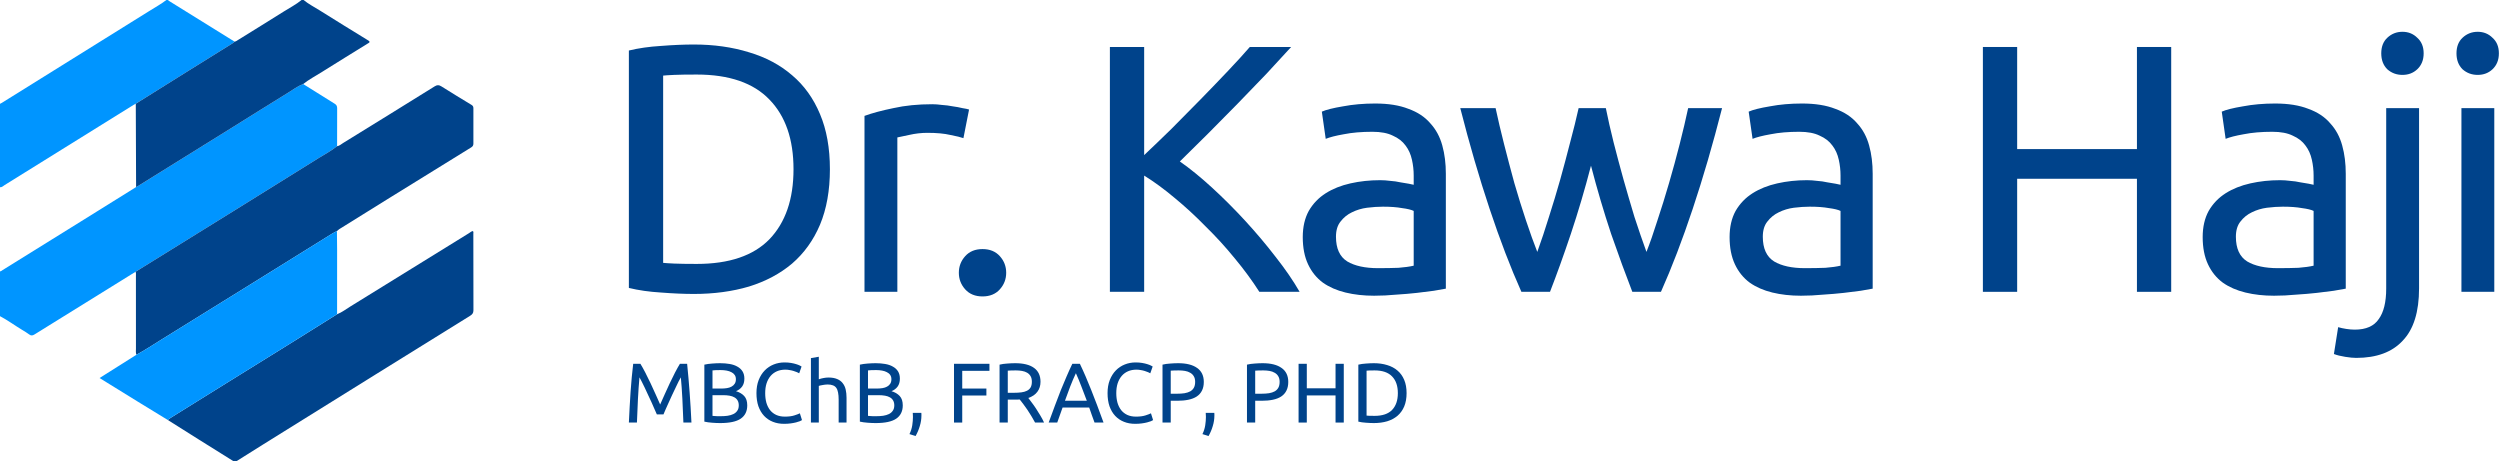
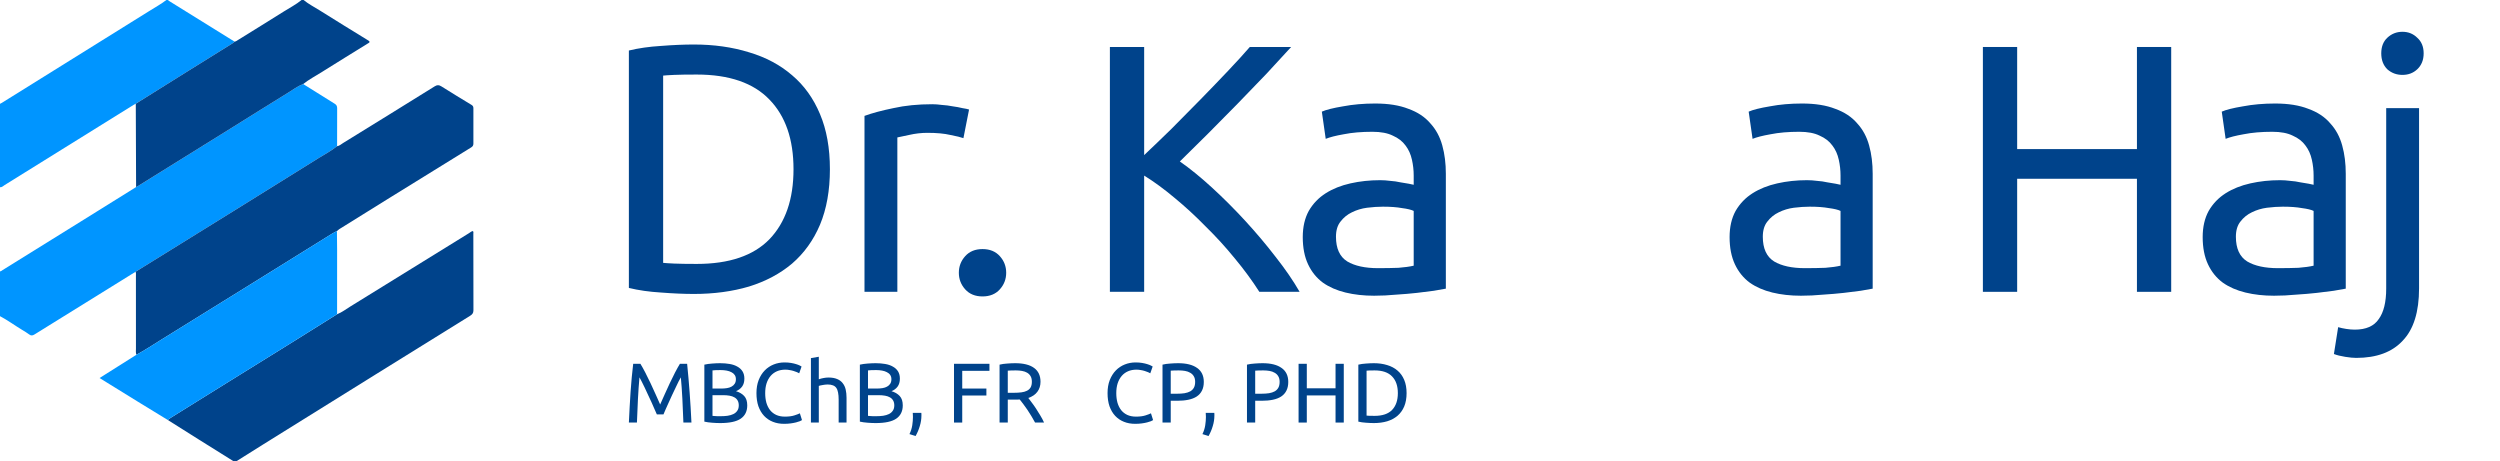
<svg xmlns="http://www.w3.org/2000/svg" width="271" height="50" viewBox="0 0 271 50" fill="none">
-   <path d="M270.381 31.634H266.819V11.719H270.381V31.634ZM268.581 8.119C267.943 8.119 267.394 7.915 266.934 7.506C266.5 7.072 266.283 6.498 266.283 5.783C266.283 5.068 266.5 4.506 266.934 4.097C267.394 3.663 267.943 3.446 268.581 3.446C269.219 3.446 269.756 3.663 270.19 4.097C270.649 4.506 270.879 5.068 270.879 5.783C270.879 6.498 270.649 7.072 270.19 7.506C269.756 7.915 269.219 8.119 268.581 8.119Z" fill="#00438B" />
  <path d="M255.409 38.796C255.103 38.796 254.707 38.758 254.222 38.681C253.737 38.605 253.328 38.502 252.996 38.375L253.456 35.464C253.711 35.541 254.005 35.605 254.337 35.656C254.668 35.707 254.975 35.732 255.256 35.732C256.481 35.732 257.349 35.349 257.86 34.583C258.396 33.843 258.664 32.745 258.664 31.29V11.719H262.226V31.251C262.226 33.804 261.639 35.694 260.464 36.919C259.315 38.17 257.63 38.796 255.409 38.796ZM260.426 8.119C259.788 8.119 259.239 7.915 258.779 7.506C258.345 7.072 258.128 6.498 258.128 5.783C258.128 5.068 258.345 4.506 258.779 4.097C259.239 3.663 259.788 3.446 260.426 3.446C261.064 3.446 261.601 3.663 262.035 4.097C262.494 4.506 262.724 5.068 262.724 5.783C262.724 6.498 262.494 7.072 262.035 7.506C261.601 7.915 261.064 8.119 260.426 8.119Z" fill="#00438B" />
  <path d="M246.927 29.068C247.77 29.068 248.51 29.055 249.148 29.03C249.812 28.979 250.361 28.902 250.795 28.8V22.864C250.54 22.736 250.119 22.634 249.531 22.558C248.97 22.455 248.28 22.404 247.463 22.404C246.927 22.404 246.353 22.443 245.74 22.519C245.153 22.596 244.604 22.762 244.093 23.017C243.608 23.247 243.199 23.579 242.867 24.013C242.536 24.421 242.37 24.97 242.37 25.66C242.37 26.936 242.778 27.83 243.595 28.341C244.412 28.826 245.523 29.068 246.927 29.068ZM246.621 11.221C248.051 11.221 249.251 11.413 250.221 11.796C251.217 12.153 252.008 12.676 252.595 13.366C253.208 14.03 253.642 14.834 253.897 15.779C254.153 16.698 254.28 17.719 254.28 18.843V31.29C253.974 31.341 253.54 31.417 252.978 31.519C252.442 31.596 251.829 31.672 251.14 31.749C250.451 31.826 249.697 31.89 248.88 31.941C248.089 32.017 247.297 32.056 246.506 32.056C245.382 32.056 244.348 31.941 243.404 31.711C242.459 31.481 241.642 31.124 240.953 30.639C240.263 30.128 239.727 29.464 239.344 28.647C238.961 27.83 238.77 26.847 238.77 25.698C238.77 24.6 238.987 23.655 239.421 22.864C239.88 22.072 240.493 21.434 241.259 20.949C242.025 20.464 242.919 20.106 243.94 19.877C244.961 19.647 246.034 19.532 247.157 19.532C247.514 19.532 247.885 19.557 248.268 19.608C248.651 19.634 249.008 19.685 249.34 19.762C249.697 19.813 250.004 19.864 250.259 19.915C250.514 19.966 250.693 20.004 250.795 20.03V19.034C250.795 18.447 250.731 17.872 250.604 17.311C250.476 16.723 250.246 16.213 249.914 15.779C249.583 15.319 249.123 14.962 248.536 14.706C247.974 14.425 247.234 14.285 246.314 14.285C245.14 14.285 244.106 14.374 243.212 14.553C242.344 14.706 241.693 14.872 241.259 15.051L240.838 12.102C241.297 11.898 242.063 11.706 243.136 11.527C244.208 11.323 245.37 11.221 246.621 11.221Z" fill="#00438B" />
  <path d="M231.644 5.093H235.358V31.634H231.644V19.378H218.66V31.634H214.945V5.093H218.66V16.161H231.644V5.093Z" fill="#00438B" />
  <path d="M195.646 29.068C196.488 29.068 197.229 29.055 197.867 29.03C198.531 28.979 199.08 28.902 199.514 28.8V22.864C199.259 22.736 198.837 22.634 198.25 22.558C197.688 22.455 196.999 22.404 196.182 22.404C195.646 22.404 195.071 22.443 194.459 22.519C193.871 22.596 193.322 22.762 192.812 23.017C192.327 23.247 191.918 23.579 191.586 24.013C191.254 24.421 191.088 24.97 191.088 25.66C191.088 26.936 191.497 27.83 192.314 28.341C193.131 28.826 194.242 29.068 195.646 29.068ZM195.339 11.221C196.769 11.221 197.969 11.413 198.94 11.796C199.935 12.153 200.727 12.676 201.314 13.366C201.927 14.03 202.361 14.834 202.616 15.779C202.872 16.698 202.999 17.719 202.999 18.843V31.29C202.693 31.341 202.259 31.417 201.697 31.519C201.161 31.596 200.548 31.672 199.859 31.749C199.169 31.826 198.416 31.89 197.599 31.941C196.808 32.017 196.016 32.056 195.225 32.056C194.101 32.056 193.067 31.941 192.122 31.711C191.178 31.481 190.361 31.124 189.671 30.639C188.982 30.128 188.446 29.464 188.063 28.647C187.68 27.83 187.488 26.847 187.488 25.698C187.488 24.6 187.705 23.655 188.139 22.864C188.599 22.072 189.212 21.434 189.978 20.949C190.744 20.464 191.637 20.106 192.659 19.877C193.68 19.647 194.752 19.532 195.876 19.532C196.233 19.532 196.603 19.557 196.986 19.608C197.369 19.634 197.727 19.685 198.059 19.762C198.416 19.813 198.723 19.864 198.978 19.915C199.233 19.966 199.412 20.004 199.514 20.03V19.034C199.514 18.447 199.45 17.872 199.323 17.311C199.195 16.723 198.965 16.213 198.633 15.779C198.301 15.319 197.842 14.962 197.254 14.706C196.693 14.425 195.952 14.285 195.033 14.285C193.859 14.285 192.825 14.374 191.931 14.553C191.063 14.706 190.412 14.872 189.978 15.051L189.556 12.102C190.016 11.898 190.782 11.706 191.854 11.527C192.927 11.323 194.088 11.221 195.339 11.221Z" fill="#00438B" />
-   <path d="M176.944 31.634C176.229 29.796 175.464 27.702 174.646 25.353C173.855 22.979 173.127 20.515 172.463 17.962C171.8 20.515 171.072 22.979 170.28 25.353C169.489 27.702 168.736 29.796 168.021 31.634H164.919C163.744 29.005 162.595 26.005 161.472 22.634C160.348 19.264 159.289 15.626 158.293 11.719H162.123C162.378 12.919 162.685 14.221 163.042 15.626C163.399 17.03 163.77 18.434 164.153 19.838C164.561 21.243 164.982 22.596 165.417 23.898C165.851 25.2 166.259 26.336 166.642 27.307C167.076 26.107 167.497 24.843 167.906 23.515C168.34 22.162 168.748 20.809 169.131 19.455C169.514 18.077 169.872 16.736 170.204 15.434C170.561 14.106 170.868 12.868 171.123 11.719H174.072C174.302 12.868 174.583 14.106 174.915 15.434C175.246 16.736 175.604 18.077 175.987 19.455C176.37 20.809 176.766 22.162 177.174 23.515C177.608 24.843 178.042 26.107 178.476 27.307C178.859 26.336 179.255 25.2 179.664 23.898C180.098 22.596 180.519 21.243 180.927 19.838C181.336 18.434 181.719 17.03 182.076 15.626C182.434 14.221 182.74 12.919 182.996 11.719H186.672C185.676 15.626 184.617 19.264 183.493 22.634C182.37 26.005 181.221 29.005 180.047 31.634H176.944Z" fill="#00438B" />
  <path d="M149.376 29.068C150.219 29.068 150.959 29.055 151.598 29.03C152.262 28.979 152.81 28.902 153.245 28.8V22.864C152.989 22.736 152.568 22.634 151.981 22.558C151.419 22.455 150.73 22.404 149.913 22.404C149.376 22.404 148.802 22.443 148.189 22.519C147.602 22.596 147.053 22.762 146.542 23.017C146.057 23.247 145.649 23.579 145.317 24.013C144.985 24.421 144.819 24.97 144.819 25.66C144.819 26.936 145.227 27.83 146.044 28.341C146.861 28.826 147.972 29.068 149.376 29.068ZM149.07 11.221C150.5 11.221 151.7 11.413 152.67 11.796C153.666 12.153 154.457 12.676 155.045 13.366C155.657 14.03 156.091 14.834 156.347 15.779C156.602 16.698 156.73 17.719 156.73 18.843V31.29C156.423 31.341 155.989 31.417 155.428 31.519C154.891 31.596 154.279 31.672 153.589 31.749C152.9 31.826 152.147 31.89 151.33 31.941C150.538 32.017 149.747 32.056 148.955 32.056C147.832 32.056 146.798 31.941 145.853 31.711C144.908 31.481 144.091 31.124 143.402 30.639C142.712 30.128 142.176 29.464 141.793 28.647C141.41 27.83 141.219 26.847 141.219 25.698C141.219 24.6 141.436 23.655 141.87 22.864C142.329 22.072 142.942 21.434 143.708 20.949C144.474 20.464 145.368 20.106 146.389 19.877C147.41 19.647 148.483 19.532 149.606 19.532C149.964 19.532 150.334 19.557 150.717 19.608C151.1 19.634 151.457 19.685 151.789 19.762C152.147 19.813 152.453 19.864 152.708 19.915C152.964 19.966 153.142 20.004 153.245 20.03V19.034C153.245 18.447 153.181 17.872 153.053 17.311C152.925 16.723 152.696 16.213 152.364 15.779C152.032 15.319 151.572 14.962 150.985 14.706C150.423 14.425 149.683 14.285 148.764 14.285C147.589 14.285 146.555 14.374 145.661 14.553C144.793 14.706 144.142 14.872 143.708 15.051L143.287 12.102C143.746 11.898 144.512 11.706 145.585 11.527C146.657 11.323 147.819 11.221 149.07 11.221Z" fill="#00438B" />
  <path d="M139.96 5.093C139.168 5.961 138.275 6.931 137.279 8.004C136.283 9.051 135.236 10.136 134.138 11.259C133.066 12.357 131.994 13.442 130.921 14.515C129.849 15.587 128.84 16.583 127.896 17.502C128.994 18.268 130.155 19.213 131.381 20.336C132.606 21.459 133.806 22.659 134.981 23.936C136.155 25.213 137.253 26.515 138.275 27.843C139.321 29.17 140.189 30.434 140.879 31.634H136.513C135.747 30.434 134.866 29.234 133.87 28.034C132.874 26.808 131.815 25.647 130.691 24.549C129.594 23.425 128.47 22.391 127.321 21.447C126.198 20.502 125.1 19.698 124.027 19.034V31.634H120.312V5.093H124.027V16.812C124.921 15.97 125.904 15.025 126.976 13.978C128.049 12.906 129.108 11.834 130.155 10.761C131.202 9.689 132.185 8.668 133.104 7.697C134.049 6.702 134.84 5.834 135.479 5.093H139.96Z" fill="#00438B" />
  <path d="M109.071 29.567C109.071 30.256 108.842 30.856 108.382 31.366C107.923 31.877 107.297 32.133 106.505 32.133C105.714 32.133 105.088 31.877 104.629 31.366C104.169 30.856 103.939 30.256 103.939 29.567C103.939 28.877 104.169 28.277 104.629 27.767C105.088 27.256 105.714 27 106.505 27C107.297 27 107.923 27.256 108.382 27.767C108.842 28.277 109.071 28.877 109.071 29.567Z" fill="#00438B" />
  <path d="M101.064 11.298C101.371 11.298 101.715 11.323 102.098 11.375C102.507 11.4 102.903 11.451 103.286 11.528C103.669 11.579 104.013 11.643 104.32 11.719C104.652 11.77 104.894 11.821 105.047 11.873L104.435 14.975C104.154 14.873 103.681 14.758 103.018 14.63C102.379 14.477 101.549 14.4 100.528 14.4C99.864 14.4 99.2 14.477 98.537 14.63C97.898 14.758 97.477 14.847 97.273 14.898V31.634H93.711V12.562C94.553 12.255 95.6 11.975 96.851 11.719C98.103 11.438 99.507 11.298 101.064 11.298Z" fill="#00438B" />
  <path d="M89.962 18.345C89.962 20.642 89.604 22.647 88.889 24.358C88.175 26.043 87.166 27.447 85.864 28.57C84.562 29.668 83.004 30.498 81.192 31.06C79.379 31.596 77.387 31.864 75.217 31.864C74.144 31.864 72.957 31.813 71.655 31.711C70.379 31.634 69.217 31.468 68.17 31.213V5.476C69.217 5.221 70.379 5.055 71.655 4.978C72.957 4.876 74.144 4.825 75.217 4.825C77.387 4.825 79.379 5.106 81.192 5.668C83.004 6.204 84.562 7.034 85.864 8.157C87.166 9.255 88.175 10.659 88.889 12.37C89.604 14.055 89.962 16.047 89.962 18.345ZM75.523 28.609C79.047 28.609 81.677 27.715 83.413 25.928C85.149 24.115 86.017 21.587 86.017 18.345C86.017 15.102 85.149 12.587 83.413 10.8C81.677 8.987 79.047 8.081 75.523 8.081C74.476 8.081 73.659 8.093 73.072 8.119C72.51 8.144 72.115 8.17 71.885 8.195V28.494C72.115 28.519 72.51 28.545 73.072 28.57C73.659 28.596 74.476 28.609 75.523 28.609Z" fill="#00438B" />
  <path d="M152.474 42.616C152.474 43.167 152.388 43.648 152.217 44.059C152.045 44.464 151.803 44.8 151.491 45.07C151.178 45.334 150.804 45.533 150.369 45.668C149.934 45.796 149.456 45.861 148.935 45.861C148.678 45.861 148.393 45.848 148.081 45.824C147.774 45.806 147.495 45.766 147.244 45.704V39.528C147.495 39.466 147.774 39.426 148.081 39.408C148.393 39.384 148.678 39.371 148.935 39.371C149.456 39.371 149.934 39.439 150.369 39.574C150.804 39.702 151.178 39.901 151.491 40.171C151.803 40.434 152.045 40.772 152.217 41.182C152.388 41.587 152.474 42.065 152.474 42.616ZM149.009 45.079C149.855 45.079 150.486 44.865 150.902 44.436C151.319 44.001 151.527 43.394 151.527 42.616C151.527 41.838 151.319 41.234 150.902 40.805C150.486 40.37 149.855 40.153 149.009 40.153C148.758 40.153 148.562 40.156 148.421 40.162C148.286 40.168 148.191 40.174 148.136 40.18V45.052C148.191 45.058 148.286 45.064 148.421 45.07C148.562 45.076 148.758 45.079 149.009 45.079Z" fill="#00438B" />
  <path d="M144.773 39.435H145.665V45.805H144.773V42.864H141.657V45.805H140.766V39.435H141.657V42.092H144.773V39.435Z" fill="#00438B" />
  <path d="M136.863 39.371C137.758 39.371 138.444 39.543 138.922 39.886C139.406 40.223 139.648 40.729 139.648 41.403C139.648 41.77 139.581 42.086 139.446 42.349C139.317 42.607 139.127 42.818 138.876 42.984C138.631 43.143 138.331 43.259 137.975 43.333C137.62 43.407 137.219 43.443 136.771 43.443H136.063V45.806H135.172V39.528C135.423 39.466 135.702 39.426 136.008 39.408C136.321 39.384 136.606 39.371 136.863 39.371ZM136.937 40.153C136.557 40.153 136.266 40.162 136.063 40.18V42.68H136.734C137.041 42.68 137.317 42.662 137.562 42.625C137.807 42.582 138.012 42.515 138.178 42.423C138.349 42.325 138.481 42.193 138.573 42.028C138.665 41.862 138.711 41.651 138.711 41.394C138.711 41.148 138.662 40.946 138.564 40.787C138.472 40.627 138.343 40.502 138.178 40.41C138.018 40.312 137.831 40.245 137.617 40.208C137.402 40.171 137.176 40.153 136.937 40.153Z" fill="#00438B" />
  <path d="M131.631 44.758C131.637 44.807 131.64 44.856 131.64 44.905C131.64 44.948 131.64 44.994 131.64 45.043C131.64 45.429 131.582 45.809 131.465 46.182C131.355 46.562 131.202 46.924 131.006 47.267L130.344 47.056C130.497 46.743 130.598 46.424 130.647 46.1C130.696 45.781 130.721 45.481 130.721 45.199C130.721 45.119 130.718 45.043 130.711 44.969C130.711 44.896 130.708 44.825 130.702 44.758H131.631Z" fill="#00438B" />
  <path d="M127.707 39.371C128.602 39.371 129.288 39.543 129.766 39.886C130.25 40.223 130.492 40.729 130.492 41.403C130.492 41.77 130.425 42.086 130.29 42.349C130.161 42.607 129.971 42.818 129.72 42.984C129.475 43.143 129.174 43.259 128.819 43.333C128.464 43.407 128.062 43.443 127.615 43.443H126.907V45.806H126.016V39.528C126.267 39.466 126.546 39.426 126.852 39.408C127.165 39.384 127.45 39.371 127.707 39.371ZM127.78 40.153C127.401 40.153 127.109 40.162 126.907 40.18V42.68H127.578C127.885 42.68 128.16 42.662 128.405 42.625C128.651 42.582 128.856 42.515 129.021 42.423C129.193 42.325 129.325 42.193 129.417 42.028C129.508 41.862 129.554 41.651 129.554 41.394C129.554 41.148 129.505 40.946 129.407 40.787C129.315 40.627 129.187 40.502 129.021 40.41C128.862 40.312 128.675 40.245 128.461 40.208C128.246 40.171 128.019 40.153 127.78 40.153Z" fill="#00438B" />
  <path d="M123.055 45.943C122.608 45.943 122.2 45.87 121.833 45.722C121.465 45.575 121.149 45.361 120.886 45.079C120.622 44.797 120.417 44.451 120.27 44.04C120.129 43.624 120.059 43.149 120.059 42.616C120.059 42.083 120.138 41.611 120.298 41.2C120.463 40.783 120.684 40.434 120.959 40.152C121.235 39.87 121.557 39.656 121.925 39.509C122.292 39.362 122.684 39.288 123.101 39.288C123.365 39.288 123.6 39.307 123.809 39.343C124.023 39.38 124.207 39.423 124.36 39.472C124.52 39.521 124.648 39.57 124.746 39.619C124.844 39.668 124.912 39.705 124.949 39.73L124.691 40.465C124.636 40.428 124.556 40.388 124.452 40.345C124.348 40.303 124.229 40.26 124.094 40.217C123.965 40.174 123.821 40.14 123.662 40.116C123.509 40.085 123.352 40.07 123.193 40.07C122.856 40.07 122.553 40.128 122.283 40.244C122.013 40.361 121.784 40.529 121.594 40.75C121.404 40.97 121.257 41.24 121.152 41.559C121.054 41.871 121.005 42.224 121.005 42.616C121.005 42.996 121.048 43.342 121.134 43.654C121.226 43.967 121.361 44.236 121.538 44.463C121.716 44.684 121.937 44.855 122.2 44.978C122.47 45.1 122.782 45.162 123.138 45.162C123.548 45.162 123.888 45.119 124.158 45.033C124.428 44.947 124.63 44.871 124.765 44.803L124.995 45.539C124.952 45.569 124.875 45.609 124.765 45.658C124.654 45.701 124.517 45.744 124.351 45.787C124.186 45.83 123.993 45.867 123.772 45.897C123.551 45.928 123.312 45.943 123.055 45.943Z" fill="#00438B" />
-   <path d="M118.648 45.805C118.544 45.529 118.446 45.26 118.354 44.996C118.262 44.727 118.167 44.454 118.069 44.178H115.183L114.604 45.805H113.676C113.921 45.131 114.151 44.509 114.365 43.939C114.58 43.363 114.788 42.818 114.99 42.303C115.199 41.788 115.404 41.298 115.606 40.833C115.808 40.361 116.02 39.895 116.24 39.435H117.058C117.279 39.895 117.49 40.361 117.693 40.833C117.895 41.298 118.097 41.788 118.299 42.303C118.508 42.818 118.719 43.363 118.933 43.939C119.148 44.509 119.378 45.131 119.623 45.805H118.648ZM117.812 43.443C117.616 42.91 117.42 42.395 117.224 41.899C117.034 41.396 116.835 40.915 116.626 40.456C116.412 40.915 116.207 41.396 116.01 41.899C115.821 42.395 115.631 42.91 115.441 43.443H117.812Z" fill="#00438B" />
  <path d="M111.468 43.14C111.566 43.263 111.688 43.425 111.835 43.627C111.988 43.823 112.145 44.044 112.304 44.289C112.463 44.528 112.62 44.779 112.773 45.043C112.932 45.306 113.067 45.56 113.177 45.806H112.203C112.08 45.573 111.946 45.337 111.798 45.098C111.657 44.859 111.513 44.632 111.366 44.418C111.219 44.197 111.072 43.992 110.925 43.802C110.784 43.612 110.656 43.446 110.539 43.305C110.46 43.312 110.377 43.315 110.291 43.315C110.211 43.315 110.129 43.315 110.043 43.315H109.243V45.806H108.352V39.528C108.603 39.466 108.882 39.426 109.188 39.408C109.501 39.384 109.785 39.371 110.043 39.371C110.937 39.371 111.618 39.54 112.083 39.877C112.555 40.214 112.791 40.716 112.791 41.384C112.791 41.807 112.678 42.169 112.451 42.469C112.23 42.769 111.903 42.993 111.468 43.14ZM110.116 40.153C109.736 40.153 109.445 40.162 109.243 40.18V42.579H109.877C110.184 42.579 110.46 42.564 110.705 42.533C110.95 42.503 111.155 42.444 111.32 42.359C111.492 42.273 111.624 42.153 111.716 42C111.808 41.841 111.854 41.633 111.854 41.375C111.854 41.136 111.808 40.937 111.716 40.778C111.624 40.618 111.498 40.493 111.339 40.401C111.186 40.309 111.002 40.245 110.787 40.208C110.579 40.171 110.355 40.153 110.116 40.153Z" fill="#00438B" />
  <path d="M103.414 45.805V39.435H107.256V40.198H104.306V42.119H106.925V42.873H104.306V45.805H103.414Z" fill="#00438B" />
  <path d="M99.873 44.758C99.879 44.807 99.882 44.856 99.882 44.905C99.882 44.948 99.882 44.994 99.882 45.043C99.882 45.429 99.824 45.809 99.707 46.182C99.597 46.562 99.444 46.924 99.248 47.267L98.586 47.056C98.739 46.743 98.84 46.424 98.889 46.1C98.938 45.781 98.963 45.481 98.963 45.199C98.963 45.119 98.96 45.043 98.954 44.969C98.954 44.896 98.951 44.825 98.944 44.758H99.873Z" fill="#00438B" />
  <path d="M94.928 45.861C94.799 45.861 94.658 45.858 94.505 45.852C94.358 45.845 94.208 45.836 94.055 45.824C93.908 45.812 93.76 45.796 93.613 45.778C93.466 45.76 93.332 45.735 93.209 45.704V39.528C93.332 39.497 93.466 39.472 93.613 39.454C93.76 39.436 93.908 39.42 94.055 39.408C94.208 39.396 94.358 39.387 94.505 39.38C94.652 39.374 94.79 39.371 94.919 39.371C95.286 39.371 95.629 39.399 95.948 39.454C96.273 39.509 96.552 39.604 96.784 39.739C97.023 39.868 97.21 40.039 97.345 40.254C97.48 40.468 97.547 40.732 97.547 41.044C97.547 41.394 97.465 41.681 97.299 41.908C97.134 42.129 96.913 42.294 96.638 42.405C97.011 42.515 97.308 42.69 97.529 42.928C97.75 43.167 97.86 43.505 97.86 43.94C97.86 44.577 97.624 45.058 97.152 45.383C96.686 45.701 95.945 45.861 94.928 45.861ZM94.091 42.837V45.079C94.159 45.086 94.238 45.092 94.33 45.098C94.41 45.104 94.502 45.11 94.606 45.116C94.716 45.116 94.842 45.116 94.983 45.116C95.246 45.116 95.495 45.101 95.728 45.07C95.966 45.033 96.175 44.972 96.353 44.886C96.53 44.8 96.671 44.681 96.775 44.528C96.886 44.375 96.941 44.182 96.941 43.949C96.941 43.74 96.901 43.566 96.821 43.425C96.742 43.278 96.625 43.161 96.472 43.076C96.325 42.99 96.147 42.928 95.939 42.892C95.731 42.855 95.498 42.837 95.24 42.837H94.091ZM94.091 42.12H95.029C95.249 42.12 95.458 42.104 95.654 42.074C95.85 42.043 96.019 41.988 96.159 41.908C96.307 41.829 96.42 41.724 96.5 41.596C96.585 41.467 96.628 41.305 96.628 41.109C96.628 40.925 96.585 40.772 96.5 40.649C96.414 40.52 96.294 40.419 96.141 40.346C95.994 40.266 95.819 40.208 95.617 40.171C95.415 40.134 95.201 40.116 94.974 40.116C94.747 40.116 94.569 40.119 94.441 40.125C94.312 40.131 94.196 40.14 94.091 40.153V42.12Z" fill="#00438B" />
  <path d="M87.904 45.805V38.82L88.759 38.672V41.117C88.918 41.056 89.087 41.01 89.265 40.98C89.448 40.943 89.629 40.924 89.807 40.924C90.187 40.924 90.502 40.98 90.754 41.09C91.005 41.194 91.204 41.344 91.351 41.54C91.504 41.73 91.612 41.96 91.673 42.23C91.734 42.499 91.765 42.797 91.765 43.121V45.805H90.91V43.305C90.91 43.011 90.888 42.76 90.846 42.551C90.809 42.343 90.745 42.175 90.653 42.046C90.561 41.917 90.438 41.825 90.285 41.77C90.132 41.709 89.942 41.678 89.715 41.678C89.623 41.678 89.528 41.684 89.43 41.697C89.332 41.709 89.237 41.724 89.145 41.742C89.059 41.755 88.98 41.77 88.906 41.788C88.839 41.807 88.79 41.822 88.759 41.834V45.805H87.904Z" fill="#00438B" />
  <path d="M84.996 45.943C84.549 45.943 84.142 45.87 83.774 45.722C83.406 45.575 83.091 45.361 82.827 45.079C82.564 44.797 82.359 44.451 82.211 44.04C82.07 43.624 82 43.149 82 42.616C82 42.083 82.08 41.611 82.239 41.2C82.404 40.783 82.625 40.434 82.901 40.152C83.177 39.87 83.498 39.656 83.866 39.509C84.234 39.362 84.626 39.288 85.042 39.288C85.306 39.288 85.542 39.307 85.75 39.343C85.965 39.38 86.148 39.423 86.302 39.472C86.461 39.521 86.59 39.57 86.688 39.619C86.786 39.668 86.853 39.705 86.89 39.73L86.633 40.465C86.578 40.428 86.498 40.388 86.394 40.345C86.289 40.303 86.17 40.26 86.035 40.217C85.906 40.174 85.763 40.14 85.603 40.116C85.45 40.085 85.294 40.07 85.134 40.07C84.797 40.07 84.494 40.128 84.224 40.244C83.955 40.361 83.725 40.529 83.535 40.75C83.345 40.97 83.198 41.24 83.094 41.559C82.996 41.871 82.947 42.224 82.947 42.616C82.947 42.996 82.99 43.342 83.075 43.654C83.167 43.967 83.302 44.236 83.48 44.463C83.658 44.684 83.878 44.855 84.142 44.978C84.411 45.1 84.724 45.162 85.079 45.162C85.49 45.162 85.83 45.119 86.1 45.033C86.369 44.947 86.571 44.871 86.706 44.803L86.936 45.539C86.893 45.569 86.816 45.609 86.706 45.658C86.596 45.701 86.458 45.744 86.293 45.787C86.127 45.83 85.934 45.867 85.713 45.897C85.493 45.928 85.254 45.943 84.996 45.943Z" fill="#00438B" />
  <path d="M78.07 45.861C77.942 45.861 77.801 45.858 77.648 45.852C77.501 45.845 77.35 45.836 77.197 45.824C77.05 45.812 76.903 45.796 76.756 45.778C76.609 45.76 76.474 45.735 76.352 45.704V39.528C76.474 39.497 76.609 39.472 76.756 39.454C76.903 39.436 77.05 39.42 77.197 39.408C77.35 39.396 77.501 39.387 77.648 39.38C77.795 39.374 77.933 39.371 78.061 39.371C78.429 39.371 78.772 39.399 79.091 39.454C79.415 39.509 79.694 39.604 79.927 39.739C80.166 39.868 80.353 40.039 80.488 40.254C80.623 40.468 80.69 40.732 80.69 41.044C80.69 41.394 80.607 41.681 80.442 41.908C80.276 42.129 80.056 42.294 79.78 42.405C80.154 42.515 80.451 42.69 80.672 42.928C80.892 43.167 81.002 43.505 81.002 43.94C81.002 44.577 80.767 45.058 80.295 45.383C79.829 45.701 79.088 45.861 78.07 45.861ZM77.234 42.837V45.079C77.301 45.086 77.381 45.092 77.473 45.098C77.553 45.104 77.644 45.11 77.749 45.116C77.859 45.116 77.985 45.116 78.126 45.116C78.389 45.116 78.637 45.101 78.87 45.07C79.109 45.033 79.317 44.972 79.495 44.886C79.673 44.8 79.814 44.681 79.918 44.528C80.028 44.375 80.083 44.182 80.083 43.949C80.083 43.74 80.043 43.566 79.964 43.425C79.884 43.278 79.768 43.161 79.615 43.076C79.468 42.99 79.29 42.928 79.082 42.892C78.873 42.855 78.64 42.837 78.383 42.837H77.234ZM77.234 42.12H78.171C78.392 42.12 78.6 42.104 78.796 42.074C78.993 42.043 79.161 41.988 79.302 41.908C79.449 41.829 79.562 41.724 79.642 41.596C79.728 41.467 79.771 41.305 79.771 41.109C79.771 40.925 79.728 40.772 79.642 40.649C79.556 40.52 79.437 40.419 79.284 40.346C79.137 40.266 78.962 40.208 78.76 40.171C78.558 40.134 78.343 40.116 78.116 40.116C77.89 40.116 77.712 40.119 77.583 40.125C77.455 40.131 77.338 40.14 77.234 40.153V42.12Z" fill="#00438B" />
  <path d="M71.203 44.923C71.142 44.776 71.059 44.589 70.955 44.362C70.857 44.135 70.75 43.89 70.633 43.627C70.517 43.363 70.391 43.094 70.256 42.818C70.128 42.536 70.005 42.273 69.889 42.028C69.772 41.776 69.662 41.553 69.558 41.356C69.46 41.16 69.38 41.01 69.319 40.906C69.251 41.629 69.196 42.413 69.153 43.259C69.111 44.099 69.074 44.947 69.043 45.805H68.17C68.194 45.254 68.222 44.699 68.253 44.142C68.283 43.578 68.317 43.026 68.354 42.487C68.397 41.942 68.439 41.412 68.482 40.897C68.531 40.382 68.584 39.895 68.639 39.435H69.42C69.585 39.705 69.763 40.024 69.953 40.391C70.143 40.759 70.333 41.145 70.523 41.55C70.713 41.948 70.897 42.349 71.075 42.754C71.252 43.152 71.415 43.517 71.562 43.847C71.709 43.517 71.871 43.152 72.049 42.754C72.227 42.349 72.41 41.948 72.6 41.55C72.79 41.145 72.98 40.759 73.17 40.391C73.36 40.024 73.538 39.705 73.703 39.435H74.485C74.693 41.488 74.849 43.611 74.953 45.805H74.08C74.049 44.947 74.013 44.099 73.97 43.259C73.927 42.413 73.872 41.629 73.804 40.906C73.743 41.01 73.66 41.16 73.556 41.356C73.458 41.553 73.351 41.776 73.234 42.028C73.118 42.273 72.993 42.536 72.858 42.818C72.729 43.094 72.606 43.363 72.49 43.627C72.374 43.89 72.263 44.135 72.159 44.362C72.061 44.589 71.981 44.776 71.92 44.923H71.203Z" fill="#00438B" />
  <g clip-path="url(#clip0_533_435)">
    <path d="M32.863 9.109C34.001 9.823 35.135 10.542 36.279 11.244C36.485 11.371 36.55 11.51 36.548 11.744C36.537 13.112 36.542 14.48 36.542 15.848C35.901 16.362 35.172 16.741 34.478 17.174C31.424 19.08 28.367 20.983 25.309 22.881C21.773 25.077 18.234 27.267 14.696 29.459C11.046 31.721 7.396 33.982 3.75 36.249C3.538 36.381 3.377 36.415 3.166 36.255C2.922 36.072 2.657 35.915 2.396 35.757C1.591 35.272 0.833 34.712 0 34.272V29.418C0.119 29.413 0.198 29.329 0.29 29.271C3.118 27.517 5.946 25.761 8.772 24.004C10.767 22.763 12.761 21.52 14.754 20.278C14.798 20.256 14.843 20.237 14.885 20.211C18.345 18.061 21.806 15.912 25.265 13.76C27.25 12.526 29.225 11.277 31.218 10.056C31.756 9.726 32.264 9.337 32.863 9.108L32.863 9.109Z" fill="#0095FF" />
    <path d="M0 20.299C0 17.284 0 14.269 0 11.253C0.065 11.22 0.133 11.192 0.194 11.153C5.517 7.839 10.84 4.525 16.161 1.207C16.792 0.814 17.442 0.449 18.038 0C18.087 0 18.136 0 18.185 0C18.254 0.049 18.32 0.102 18.392 0.146C20.737 1.602 23.082 3.058 25.428 4.514C25.376 4.563 25.33 4.623 25.27 4.66C23.661 5.662 22.048 6.659 20.44 7.663C18.531 8.853 16.626 10.049 14.72 11.242C14.644 11.282 14.566 11.317 14.493 11.362C9.831 14.261 5.169 17.163 0.505 20.059C0.348 20.156 0.214 20.315 0 20.299L0 20.299Z" fill="#0095FF" />
    <path d="M14.72 11.243C16.626 10.05 18.532 8.854 20.44 7.664C22.049 6.66 23.661 5.663 25.27 4.66C25.33 4.623 25.376 4.564 25.427 4.514C25.58 4.499 25.693 4.399 25.816 4.324C27.465 3.3 29.119 2.284 30.761 1.249C31.407 0.841 32.094 0.491 32.688 0.001H32.909C33.448 0.445 34.072 0.76 34.659 1.129C36.398 2.222 38.147 3.3 39.898 4.372C40.214 4.565 40 4.634 39.848 4.729C38.195 5.754 36.538 6.77 34.893 7.805C34.212 8.234 33.497 8.61 32.862 9.11C32.264 9.338 31.755 9.727 31.217 10.057C29.225 11.279 27.249 12.527 25.264 13.762C21.805 15.914 18.344 18.063 14.884 20.212C14.842 20.238 14.797 20.257 14.753 20.279C14.747 18.774 14.742 17.268 14.736 15.761C14.73 14.255 14.724 12.749 14.719 11.243H14.72Z" fill="#00438B" />
    <path d="M14.784 38.459C14.7 38.234 14.737 37.999 14.737 37.77C14.734 35.144 14.735 32.519 14.734 29.893C14.734 29.748 14.76 29.599 14.695 29.459C18.234 27.267 21.773 25.077 25.308 22.881C28.367 20.982 31.423 19.08 34.477 17.174C35.171 16.742 35.9 16.363 36.541 15.848C36.796 15.816 36.975 15.636 37.18 15.511C40.495 13.467 43.81 11.422 47.115 9.363C47.386 9.195 47.575 9.192 47.839 9.359C48.926 10.044 50.024 10.711 51.123 11.377C51.269 11.466 51.316 11.574 51.316 11.738C51.311 13.012 51.309 14.286 51.316 15.56C51.316 15.755 51.249 15.873 51.083 15.975C48.185 17.762 45.289 19.553 42.395 21.346C40.531 22.5 38.671 23.659 36.81 24.819C36.708 24.883 36.619 24.968 36.523 25.043C36.34 25.142 36.153 25.232 35.977 25.341C33.336 26.98 30.698 28.624 28.058 30.263C24.564 32.432 21.07 34.6 17.573 36.763C16.648 37.336 15.741 37.939 14.784 38.459H14.784Z" fill="#00438B" />
    <path d="M25.318 50C24.076 49.224 22.832 48.449 21.591 47.67C20.454 46.956 19.318 46.239 18.182 45.523C18.28 45.451 18.373 45.372 18.476 45.308C20.563 44.008 22.649 42.708 24.737 41.41C26.866 40.087 29 38.769 31.129 37.445C32.934 36.321 34.736 35.191 36.54 34.063C37.069 33.857 37.515 33.509 37.992 33.215C42.279 30.572 46.56 27.922 50.843 25.273C50.976 25.192 51.089 25.072 51.258 25.047C51.349 25.127 51.31 25.231 51.31 25.321C51.313 28.091 51.309 30.861 51.321 33.631C51.323 33.934 51.2 34.083 50.958 34.233C47.51 36.365 44.067 38.505 40.625 40.646C36.588 43.156 32.553 45.668 28.518 48.182C27.552 48.784 26.589 49.392 25.626 49.998C25.523 49.998 25.421 49.998 25.319 49.999L25.318 50Z" fill="#00438B" />
    <path d="M36.54 34.062C34.737 35.19 32.935 36.321 31.129 37.444C29 38.769 26.867 40.087 24.737 41.41C22.649 42.707 20.563 44.007 18.477 45.307C18.373 45.371 18.28 45.45 18.182 45.523C17.107 44.866 16.031 44.212 14.959 43.552C13.584 42.706 12.213 41.855 10.793 40.978C12.148 40.123 13.466 39.291 14.785 38.458C15.742 37.938 16.649 37.334 17.573 36.762C21.07 34.598 24.564 32.43 28.059 30.261C30.699 28.622 33.337 26.979 35.977 25.34C36.153 25.231 36.341 25.14 36.524 25.041C36.531 25.737 36.544 26.434 36.544 27.13C36.545 29.44 36.542 31.751 36.541 34.061L36.54 34.062Z" fill="#0095FF" />
  </g>
  <defs>
    <clipPath id="clip0_533_435">
      <rect width="51.32" height="50" fill="white" />
    </clipPath>
  </defs>
</svg>